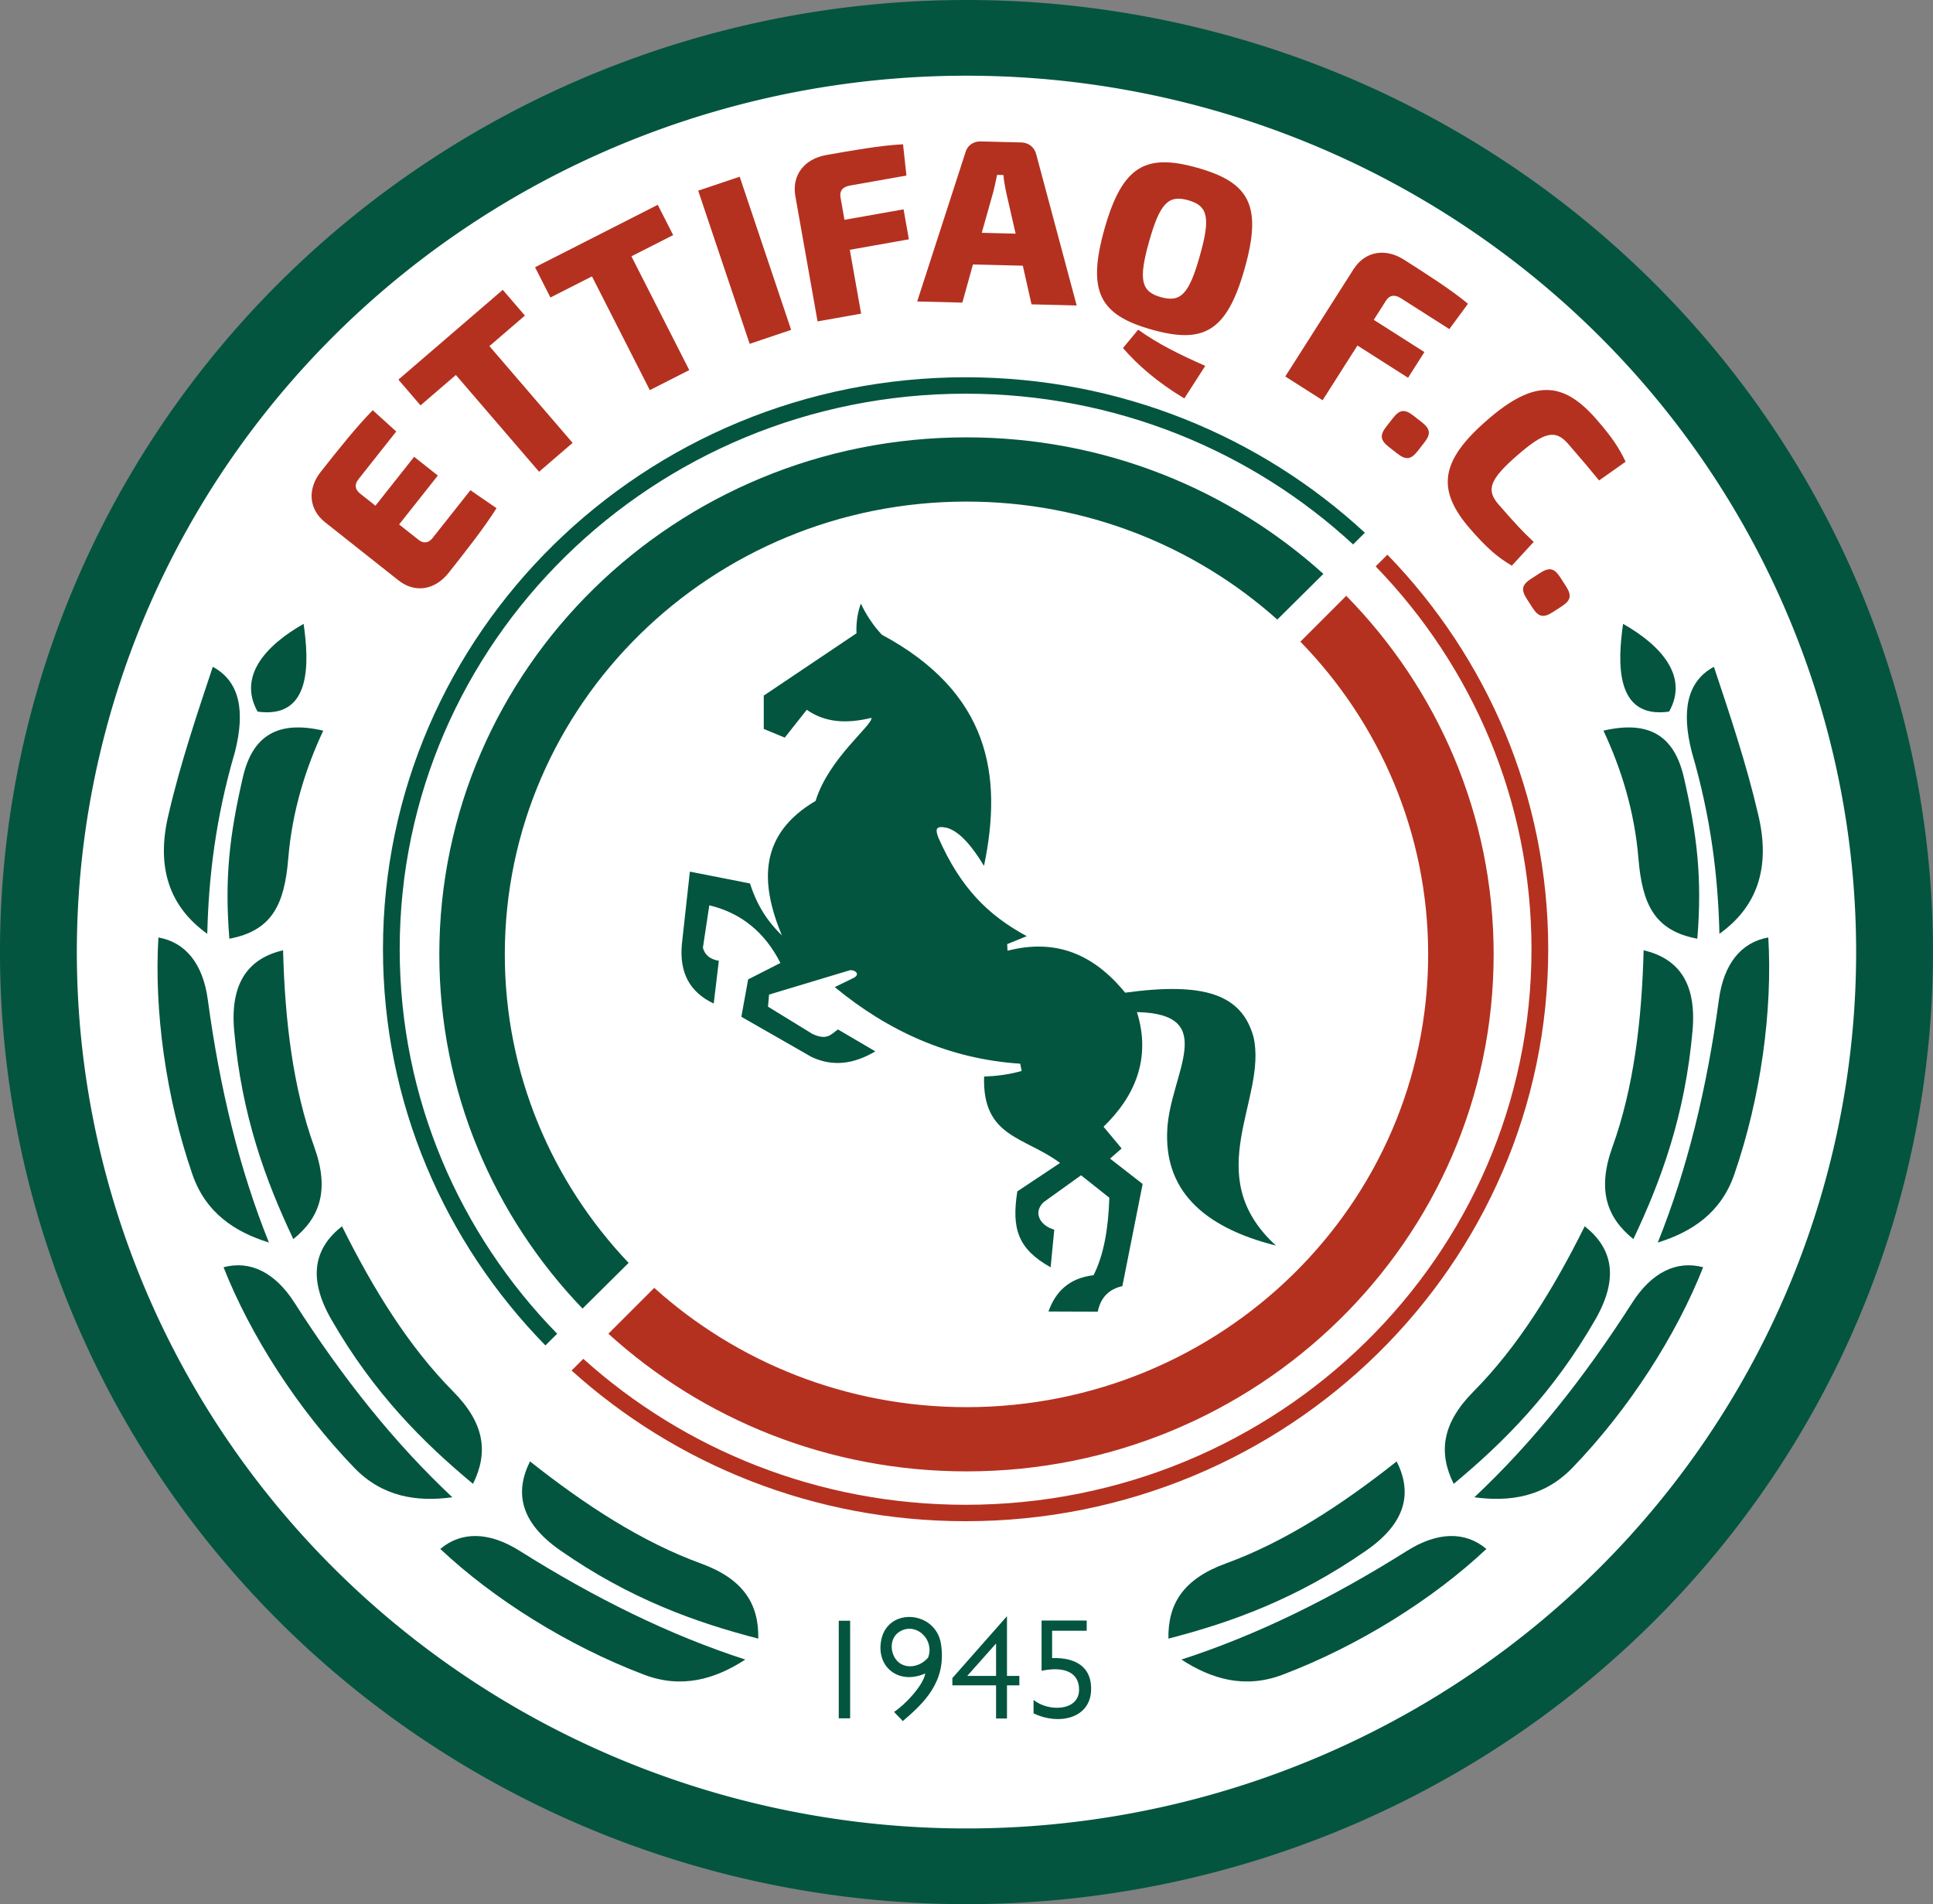
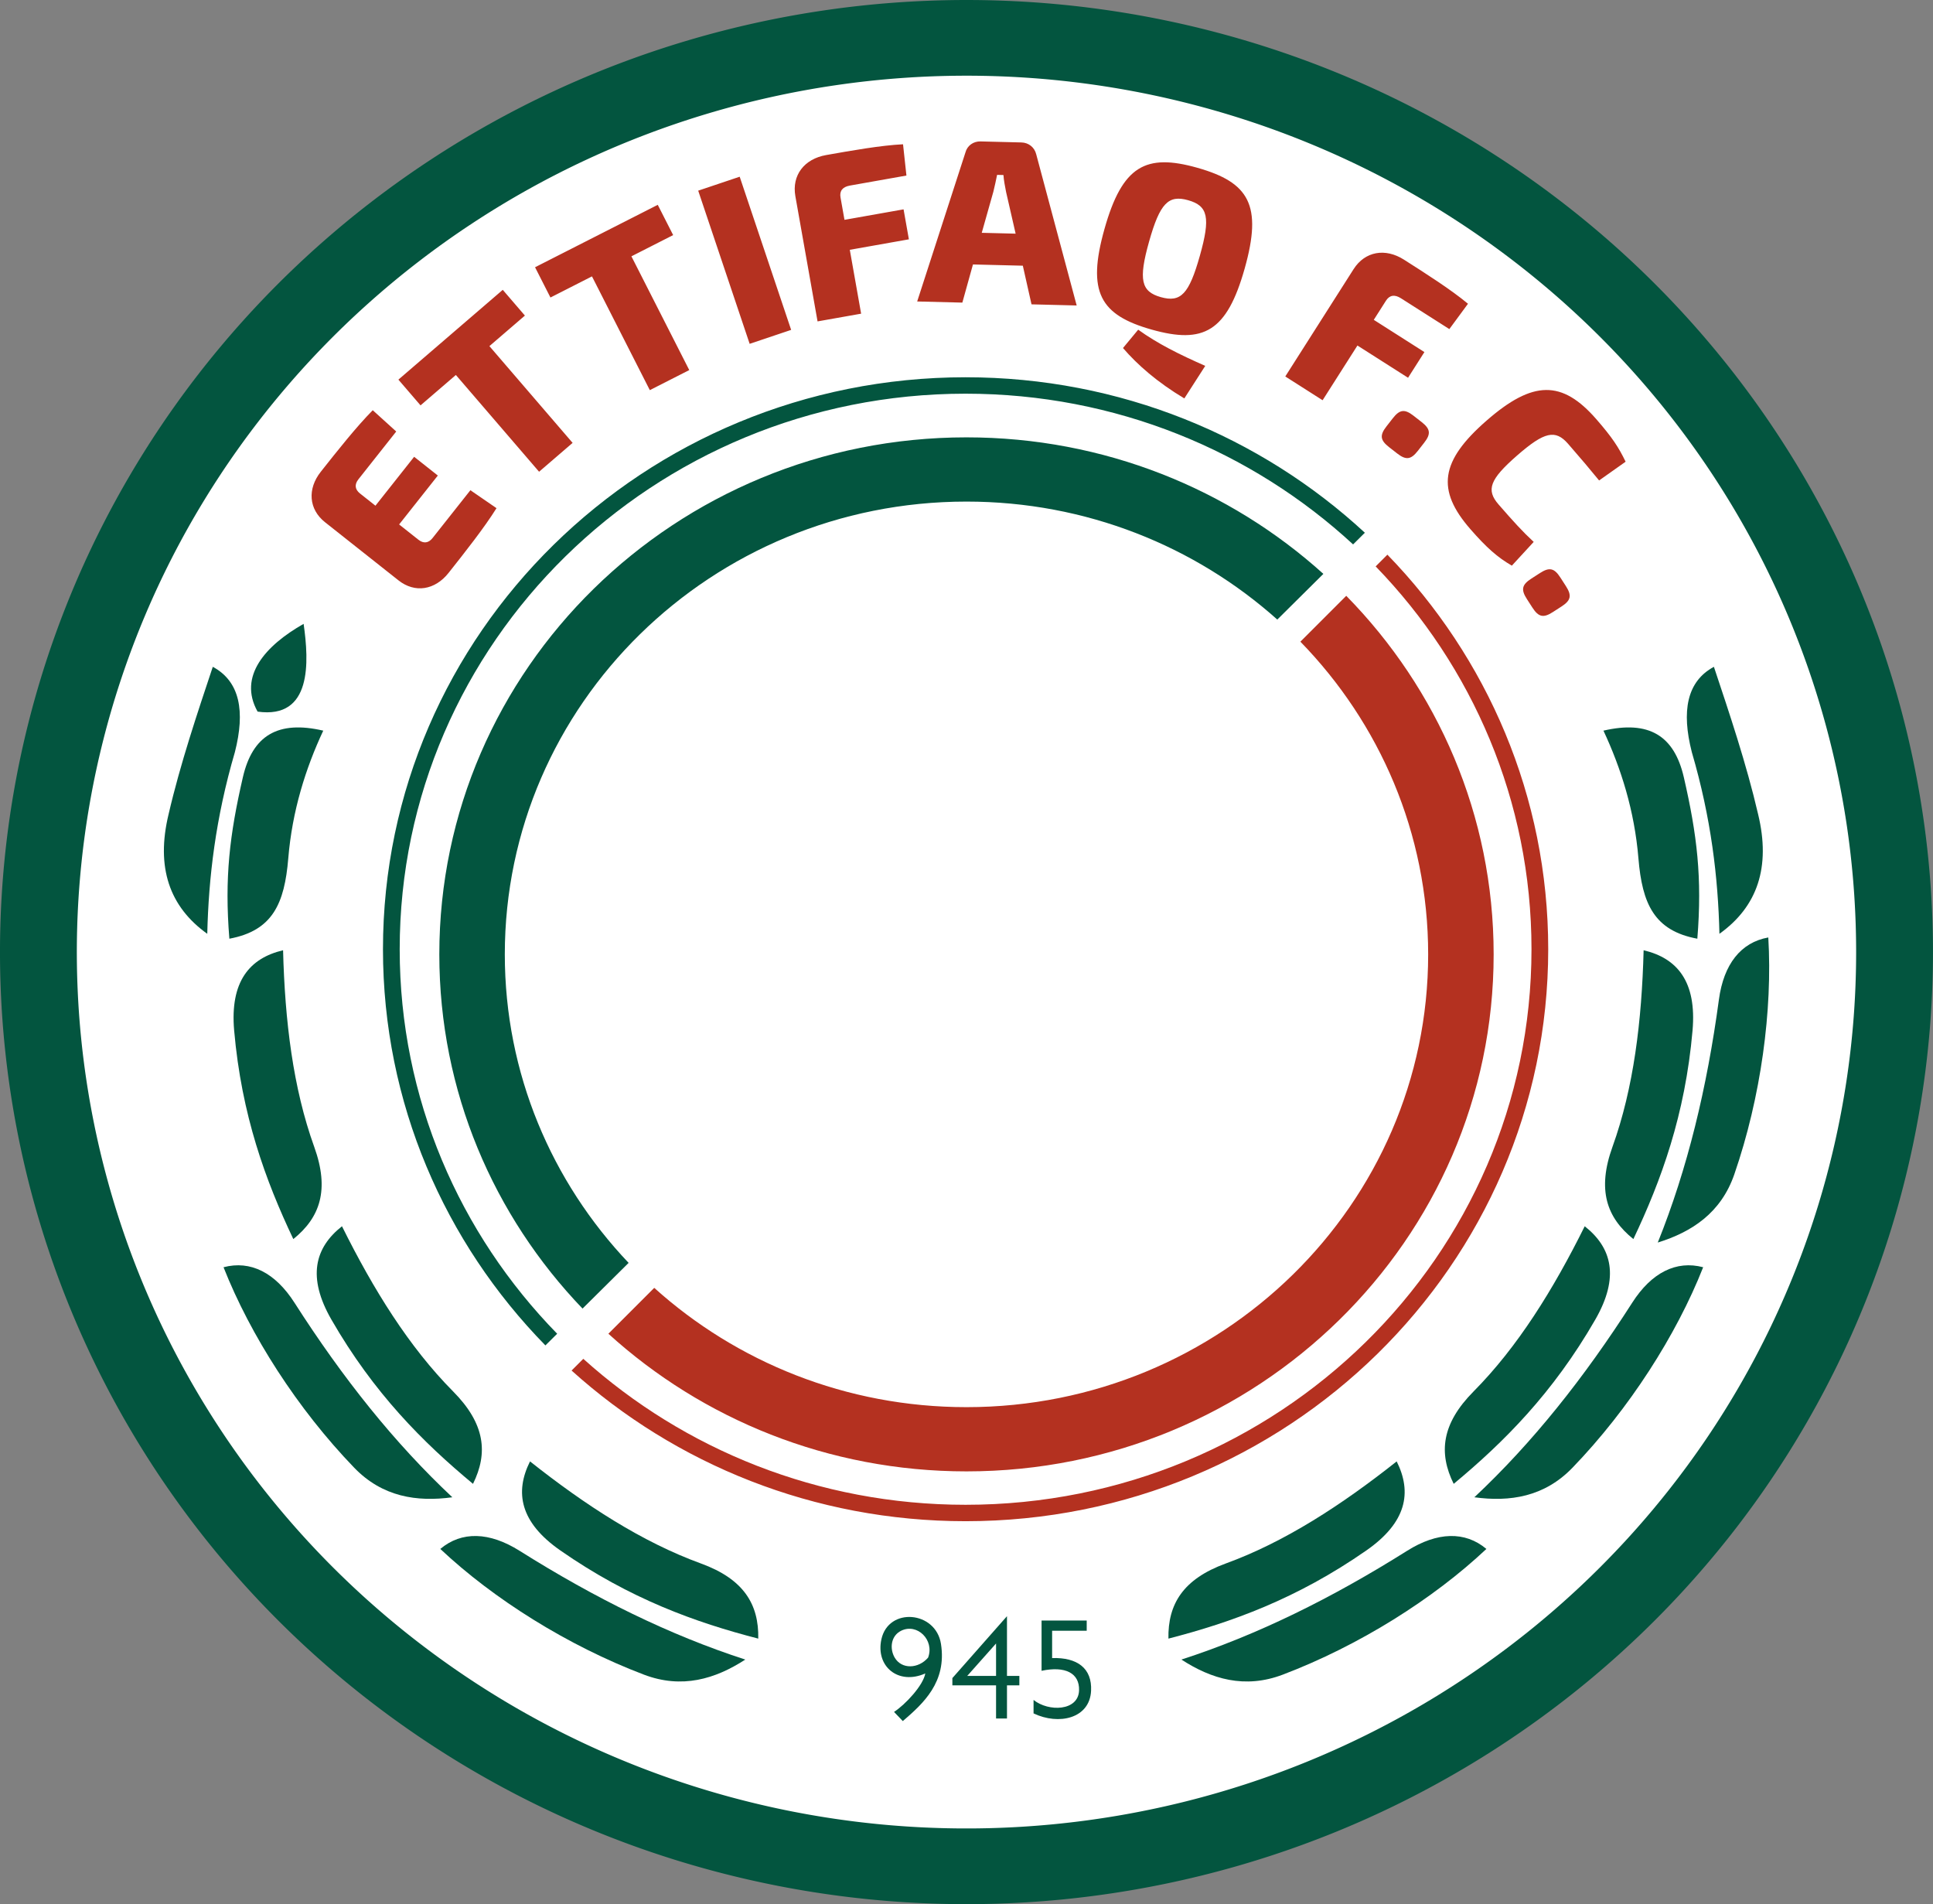
<svg xmlns="http://www.w3.org/2000/svg" xmlns:ns1="http://sodipodi.sourceforge.net/DTD/sodipodi-0.dtd" xmlns:ns2="http://www.inkscape.org/namespaces/inkscape" version="1.1" id="svg71" viewBox="55.76 58.66 470.23 463.12" ns1:docname="ettifaq-fc-seeklogo.com.cdr">
  <rect x="55.76" y="58.66" width="470.23" height="463.12" fill="#808080" stroke="none" />
  <defs id="defs75" />
  <ns1:namedview id="namedview73" pagecolor="#ffffff" bordercolor="#000000" borderopacity="0.25" ns2:showpageshadow="2" ns2:pageopacity="0.0" ns2:pagecheckerboard="0" ns2:deskcolor="#d1d1d1" ns2:document-units="pt" />
  <g id="Layer1000">
    <path d="M 290.872,58.661 A 235.113,231.56 0 0 1 525.985,290.221 235.113,231.56 0 1 1 290.872,58.661 Z" style="fill:#03553f;fill-rule:evenodd" id="path2" />
    <path d="M 290.872,77.071 A 216.42,213.149 0 0 1 507.292,290.221 216.42,213.149 0 1 1 290.872,77.071 Z" style="fill:#ffffff;fill-rule:evenodd" id="path4" />
    <path d="m 290.654,150.417 c 37.592,0 71.76,14.37 97.129,37.812 l -2.864,2.84 c -24.633,-22.728 -57.789,-36.658 -94.265,-36.658 -76.029,0 -137.663,60.495 -137.663,135.118 0,36.294 14.583,69.244 38.308,93.519 l -2.863,2.839 c -24.469,-25 -39.514,-58.953 -39.514,-96.358 0,-76.829 63.456,-139.112 141.732,-139.112 z" style="fill:#03553f;fill-rule:evenodd" id="path6" />
    <path d="m 290.872,165.031 c 33.49,0 63.977,12.593 86.817,33.206 l -11.207,11.112 c -19.956,-17.826 -46.488,-28.697 -75.611,-28.697 -62.026,0 -112.309,49.304 -112.309,110.124 0,28.997 11.436,55.37 30.118,75.037 l -11.211,11.116 c -21.599,-22.505 -34.838,-52.811 -34.838,-86.153 0,-69.447 57.416,-125.746 128.241,-125.746 z" style="fill:#03553f;fill-rule:evenodd" id="path8" />
    <g id="Layer1001">
      <g id="Layer1002">
        <path d="m 441.264,356.906 c 6.598,5.195 8.527,12.358 2.564,22.715 -10.309,17.905 -22.309,29.871 -34.438,39.934 -3.701,-7.493 -2.976,-14.601 4.841,-22.48 10.714,-10.799 19.39,-24.779 27.033,-40.169 z" style="fill:#03553f;fill-rule:evenodd" id="path10" />
        <path d="m 414.418,422.821 c 14.085,-13.204 26.652,-28.964 38.401,-47.319 4.68,-7.312 10.703,-10.37 17.259,-8.63 -6.497,16.48 -17.994,34.47 -31.785,48.757 -6.87,7.116 -15.237,8.364 -23.875,7.191 z" style="fill:#03553f;fill-rule:evenodd" id="path12" />
      </g>
      <g id="Layer1003">
        <path d="m 455.593,289.776 c 8.173,1.929 12.943,7.611 11.902,19.516 -1.8,20.583 -7.637,36.492 -14.393,50.73 -6.515,-5.235 -8.854,-11.985 -5.087,-22.426 5.162,-14.309 7.136,-30.644 7.579,-47.821 z" style="fill:#03553f;fill-rule:evenodd" id="path15" />
        <path d="m 459.038,360.865 c 7.206,-17.911 11.957,-37.5 14.873,-59.097 1.162,-8.603 5.334,-13.915 12.012,-15.101 1.056,17.683 -1.784,38.843 -8.268,57.612 -3.229,9.349 -10.291,14.008 -18.618,16.586 z" style="fill:#03553f;fill-rule:evenodd" id="path17" />
      </g>
      <g id="Layer1004">
        <path d="m 395.522,414.095 c 3.756,7.511 2.45,14.813 -7.356,21.643 -16.955,11.808 -32.908,17.521 -48.169,21.459 -0.156,-8.356 3.527,-14.478 13.957,-18.276 14.293,-5.206 28.098,-14.158 41.569,-24.826 z" style="fill:#03553f;fill-rule:evenodd" id="path20" />
        <path d="m 343.154,462.293 c 18.368,-5.946 36.451,-14.851 54.9,-26.451 7.349,-4.621 14.101,-4.822 19.291,-0.455 -12.899,12.142 -30.963,23.521 -49.527,30.571 -9.247,3.512 -17.348,1.076 -24.663,-3.664 z" style="fill:#03553f;fill-rule:evenodd" id="path22" />
      </g>
      <path d="m 445.821,236.364 c 11.04,-2.563 17.212,1.174 19.556,11.345 3.213,13.945 4.488,24.428 3.284,39.26 -10.489,-1.951 -13.415,-8.479 -14.331,-19.556 -0.956,-11.566 -4.24,-21.928 -8.509,-31.05 z" style="fill:#03553f;fill-rule:evenodd" id="path25" />
      <path d="m 472.691,220.839 c -6.617,3.559 -7.913,10.821 -5.374,20.75 4.711,16.081 6.389,30.495 6.718,44.187 9.204,-6.572 12.54,-16.168 9.404,-29.109 -2.836,-12.241 -7.016,-24.631 -10.748,-35.827 z" style="fill:#03553f;fill-rule:evenodd" id="path27" />
-       <path d="m 450.598,210.389 c -1.315,9.219 -2.088,23.225 11.196,21.347 4.823,-8.614 -1.987,-16.116 -11.196,-21.347 z" style="fill:#03553f;fill-rule:evenodd" id="path29" />
    </g>
    <g id="Layer1005">
      <g id="Layer1006">
        <path d="m 138.952,356.906 c -6.598,5.195 -8.527,12.358 -2.564,22.715 10.309,17.905 22.309,29.871 34.438,39.934 3.701,-7.493 2.976,-14.601 -4.841,-22.48 -10.714,-10.799 -19.39,-24.779 -27.033,-40.169 z" style="fill:#03553f;fill-rule:evenodd" id="path32" />
        <path d="m 165.798,422.821 c -14.085,-13.204 -26.652,-28.964 -38.401,-47.319 -4.68,-7.312 -10.703,-10.37 -17.259,-8.63 6.497,16.48 17.994,34.47 31.785,48.757 6.87,7.116 15.237,8.364 23.875,7.191 z" style="fill:#03553f;fill-rule:evenodd" id="path34" />
      </g>
      <g id="Layer1007">
        <path d="m 124.623,289.776 c -8.173,1.929 -12.943,7.611 -11.902,19.516 1.8,20.583 7.637,36.492 14.393,50.73 6.515,-5.235 8.854,-11.985 5.087,-22.426 -5.162,-14.309 -7.137,-30.644 -7.579,-47.821 z" style="fill:#03553f;fill-rule:evenodd" id="path37" />
-         <path d="m 121.179,360.865 c -7.206,-17.911 -11.957,-37.5 -14.873,-59.097 -1.161,-8.603 -5.334,-13.915 -12.012,-15.101 -1.056,17.683 1.784,38.843 8.268,57.612 3.229,9.349 10.291,14.008 18.618,16.586 z" style="fill:#03553f;fill-rule:evenodd" id="path39" />
      </g>
      <g id="Layer1008">
        <path d="m 184.694,414.095 c -3.756,7.511 -2.45,14.813 7.356,21.643 16.955,11.808 32.908,17.521 48.169,21.459 0.156,-8.356 -3.527,-14.478 -13.957,-18.276 -14.293,-5.206 -28.098,-14.158 -41.569,-24.826 z" style="fill:#03553f;fill-rule:evenodd" id="path42" />
        <path d="m 237.062,462.293 c -18.368,-5.946 -36.451,-14.851 -54.9,-26.451 -7.349,-4.621 -14.101,-4.822 -19.291,-0.455 12.899,12.142 30.963,23.521 49.527,30.571 9.247,3.512 17.348,1.076 24.664,-3.664 z" style="fill:#03553f;fill-rule:evenodd" id="path44" />
      </g>
      <path d="m 134.396,236.364 c -11.04,-2.563 -17.212,1.174 -19.556,11.345 -3.213,13.945 -4.488,24.428 -3.284,39.26 10.489,-1.951 13.415,-8.479 14.331,-19.556 0.956,-11.566 4.24,-21.928 8.509,-31.05 z" style="fill:#03553f;fill-rule:evenodd" id="path47" />
      <path d="m 107.525,220.839 c 6.617,3.559 7.913,10.821 5.374,20.75 -4.711,16.081 -6.389,30.495 -6.718,44.187 -9.204,-6.572 -12.54,-16.168 -9.404,-29.109 2.836,-12.241 7.016,-24.631 10.748,-35.827 z" style="fill:#03553f;fill-rule:evenodd" id="path49" />
      <path d="m 129.619,210.389 c 1.315,9.219 2.088,23.225 -11.196,21.347 -4.823,-8.614 1.987,-16.116 11.196,-21.347 z" style="fill:#03553f;fill-rule:evenodd" id="path51" />
    </g>
    <path d="m 393.262,193.564 c 24.241,24.962 39.124,58.758 39.124,95.965 0,76.829 -63.455,139.112 -141.731,139.112 -36.963,0 -70.617,-13.893 -95.849,-36.644 l 2.851,-2.851 c 24.497,22.043 57.145,35.501 92.998,35.501 76.029,0 137.662,-60.494 137.662,-135.118 0,-36.091 -14.418,-68.877 -37.908,-93.113 z" style="fill:#b43120;fill-rule:evenodd" id="path54" />
    <path d="m 383.253,203.57 c 22.202,22.608 35.859,53.342 35.859,87.207 0,69.447 -57.416,125.746 -128.24,125.746 -33.636,0 -64.241,-12.704 -87.115,-33.478 l 11.158,-11.157 c 19.995,18.012 46.664,29.013 75.957,29.013 62.026,0 112.309,-49.304 112.309,-110.124 0,-29.496 -11.827,-56.283 -31.084,-76.052 z" style="fill:#b43120;fill-rule:evenodd" id="path56" />
-     <path d="m 241.557,235.948 v -8.107 l 22.558,-15.156 c -0.116,-2.564 0.25,-4.969 1.057,-7.226 1.221,2.569 2.966,5.31 5.111,7.572 26.187,14.086 29.458,34.13 24.849,56.224 -2.972,-4.92 -5.943,-8.312 -8.915,-9.231 -2.954,-0.669 -2.927,0.373 -2.188,2.358 5.4,12.228 12.061,18.857 21.5,23.968 l -4.758,1.938 0.082,1.603 c 11.438,-2.928 20.711,0.524 28.619,10.204 19.105,-2.611 28.31,0.316 31.218,10.75 3.461,15.129 -13.355,33.538 5.463,50.755 -18.393,-4.609 -27.208,-14.006 -26.435,-28.197 0.662,-13.502 12.862,-28.138 -7.376,-28.588 3.537,11.331 -0.572,20.587 -8.132,27.883 l 4.406,5.287 -2.82,2.467 7.93,6.168 -4.934,24.849 c -3.041,0.679 -5.22,2.506 -5.992,6.211 l -11.984,-0.043 c 1.756,-4.96 5.174,-8.153 10.965,-8.825 2.501,-4.924 3.608,-11.398 3.838,-18.844 l -6.873,-5.463 -9.164,6.576 c -2.807,2.812 -0.318,5.909 2.643,6.641 l -0.881,9.164 c -8.006,-4.475 -9.526,-9.416 -8.107,-18.462 l 10.398,-6.916 c -8.618,-6.436 -18.939,-6.158 -18.479,-21.01 3.046,-0.121 6.093,-0.493 9.138,-1.371 l -0.353,-1.762 c -17.316,-1.143 -32.085,-7.9 -45.115,-18.625 l 4.638,-2.265 c 1.673,-0.898 0.227,-1.986 -0.937,-1.844 l -19.682,5.923 -0.258,2.94 10.841,6.654 c 3.575,1.616 4.407,0.112 6.185,-1.109 l 9.082,5.33 c -5.074,3.006 -10.246,3.87 -15.573,1.328 l -17.017,-9.744 1.651,-9.087 7.853,-3.997 c -3.769,-7.423 -9.496,-12.153 -17.3,-14.027 l -1.557,10.326 c 0.493,1.856 1.871,2.829 3.877,3.172 l -1.247,10.398 c -5.922,-2.797 -8.38,-7.606 -7.745,-14.438 l 1.943,-17.643 14.627,2.875 c 1.688,5.303 4.22,9.184 7.754,12.64 -5.401,-13.005 -5.486,-24.64 8.203,-32.718 3.185,-10.351 13.872,-18.395 13.595,-20.206 -6.045,1.471 -11.238,1.188 -15.745,-1.957 l -5.348,6.77 z" style="fill:#03553f;fill-rule:evenodd" id="path58" />
    <path d="m 170.192,177.888 -9.201,11.627 c -0.995,1.257 -2.198,1.4 -3.448,0.411 l -4.689,-3.711 9.414,-11.896 -5.762,-4.56 -9.414,11.896 -3.751,-2.969 c -1.251,-0.99 -1.388,-2.193 -0.393,-3.45 l 9.201,-11.627 -5.71,-5.176 c -3.973,4.011 -8.591,9.846 -12.641,14.964 -3.304,4.175 -2.943,9.133 1.033,12.279 l 17.865,14.138 c 3.975,3.146 8.848,2.403 12.188,-1.817 4.05,-5.118 8.668,-10.954 11.659,-15.742 z m 13.259,-42.474 -5.386,-6.261 -25.389,21.839 5.386,6.261 8.594,-7.392 20.242,23.533 8.159,-7.019 -20.242,-23.533 z m 36.063,-19.576 -3.744,-7.361 -29.851,15.182 3.744,7.361 10.103,-5.139 14.072,27.668 9.594,-4.879 -14.072,-27.668 z m 28.704,23.055 -12.518,-37.253 -10.093,3.392 12.518,37.253 z m 28.043,-37.537 -0.825,-7.605 c -5.362,0.257 -12.52,1.526 -18.721,2.625 -5.299,0.94 -8.376,4.898 -7.471,10.002 l 5.399,30.452 10.598,-1.879 -2.755,-15.534 14.374,-2.549 -1.293,-7.291 -14.374,2.549 -0.964,-5.44 c -0.279,-1.57 0.474,-2.571 2.278,-2.891 z m 28.316,21.927 2.112,9.397 10.988,0.276 -9.842,-36.768 c -0.415,-1.72 -1.876,-2.839 -3.593,-2.882 l -9.958,-0.25 c -1.716,-0.043 -3.232,1.002 -3.675,2.7 l -11.733,36.226 10.988,0.276 2.581,-9.279 z m -1.751,-7.793 -8.241,-0.207 2.829,-10.013 c 0.319,-1.302 0.642,-2.776 0.904,-4.079 l 1.545,0.039 c 0.082,1.312 0.388,2.801 0.641,4.118 z m 44.19,-16.028 c -12.508,-3.527 -18.232,-0.525 -22.575,14.879 -4.343,15.404 -1.031,20.954 11.477,24.481 12.618,3.558 18.286,0.54 22.63,-14.864 4.343,-15.404 1.086,-20.938 -11.532,-24.496 z m -2.226,7.894 c 4.849,1.367 5.475,4.207 2.848,13.526 -2.628,9.319 -4.646,11.413 -9.494,10.046 -4.794,-1.351 -5.476,-4.207 -2.848,-13.526 2.627,-9.319 4.701,-11.398 9.494,-10.046 z m -15.847,35.95 c 3.494,4.063 8.357,8.333 14.924,12.256 l 5.087,-7.915 c -6.349,-2.796 -11.566,-5.392 -16.314,-8.802 z m 79.391,-4.605 4.534,-6.162 c -4.124,-3.436 -10.257,-7.34 -15.569,-10.722 -4.539,-2.89 -9.483,-2.053 -12.267,2.319 l -16.609,26.089 9.079,5.78 8.473,-13.309 12.314,7.84 3.977,-6.246 -12.314,-7.84 2.967,-4.66 c 0.857,-1.345 2.088,-1.574 3.634,-0.59 z m -8.703,21.08 c -2.167,-1.69 -3.369,-1.545 -5.051,0.61 l -1.542,1.976 c -1.682,2.155 -1.531,3.357 0.636,5.048 l 1.941,1.514 c 2.167,1.69 3.369,1.545 5.051,-0.61 l 1.542,-1.976 c 1.682,-2.155 1.531,-3.357 -0.636,-5.048 z m 44.455,0.831 c -8.317,-9.534 -15.4,-9.509 -26.688,0.338 -11.288,9.847 -12.275,16.861 -3.958,26.395 3.914,4.486 6.59,6.862 10.099,8.891 l 5.316,-5.777 c -2.709,-2.499 -4.897,-4.92 -8.548,-9.105 -3.086,-3.537 -2.148,-6.102 4.504,-11.906 6.653,-5.803 9.321,-6.384 12.407,-2.846 3.462,3.969 5.075,5.904 7.548,8.913 l 6.45,-4.563 c -1.711,-3.521 -3.255,-5.897 -7.13,-10.341 z m -8.745,38.512 c -1.49,-2.309 -2.674,-2.567 -4.971,-1.084 l -2.105,1.359 c -2.297,1.483 -2.549,2.668 -1.058,4.976 l 1.335,2.068 c 1.491,2.309 2.674,2.567 4.971,1.084 l 2.105,-1.359 c 2.297,-1.483 2.549,-2.668 1.058,-4.976 z" style="fill:#b43120;fill-rule:evenodd" id="path60" />
-     <path d="m 259.797,452.846 v 23.738 h 2.77 v -23.738 z" style="fill:#03553f;fill-rule:evenodd" id="path62" />
    <path d="m 300.722,451.739 -13.284,15.056 v 1.771 h 10.627 v 8.059 h 2.657 v -8.059 h 3.011 v -2.303 h -3.011 z m -9.666,14.524 h 7.009 v -7.882 z" style="fill:#03553f;fill-rule:evenodd" id="path64" />
    <path d="m 320.117,452.802 h -10.982 c 0,4.074 0,8.148 0,12.222 5.772,-1.226 9.27,0.571 9.122,4.782 -0.177,5.035 -7.424,5.243 -11.07,2.303 0,1.092 0,2.184 0,3.277 6.15,2.937 13.665,1.24 13.993,-5.491 0.267,-5.497 -3.356,-8.151 -9.476,-7.971 v -6.642 h 8.413 z" style="fill:#03553f;fill-rule:evenodd" id="path66" />
    <path d="m 273.247,475.026 c 2.78,-1.817 7.105,-6.46 7.603,-9.359 -6.533,2.899 -12.124,-1.666 -10.679,-8.302 1.72,-7.895 13.234,-6.908 14.492,1.107 1.465,9.336 -4.358,14.544 -9.282,18.78 -0.809,-0.854 -1.325,-1.373 -2.134,-2.227 z m 8.289,-13.21 c 1.596,-4.284 -2.662,-8.457 -6.561,-6.534 -2.531,1.248 -2.833,4.376 -1.567,6.534 1.699,2.897 5.759,2.742 8.127,0 z" style="fill:#03553f;fill-rule:evenodd" id="path68" />
  </g>
</svg>